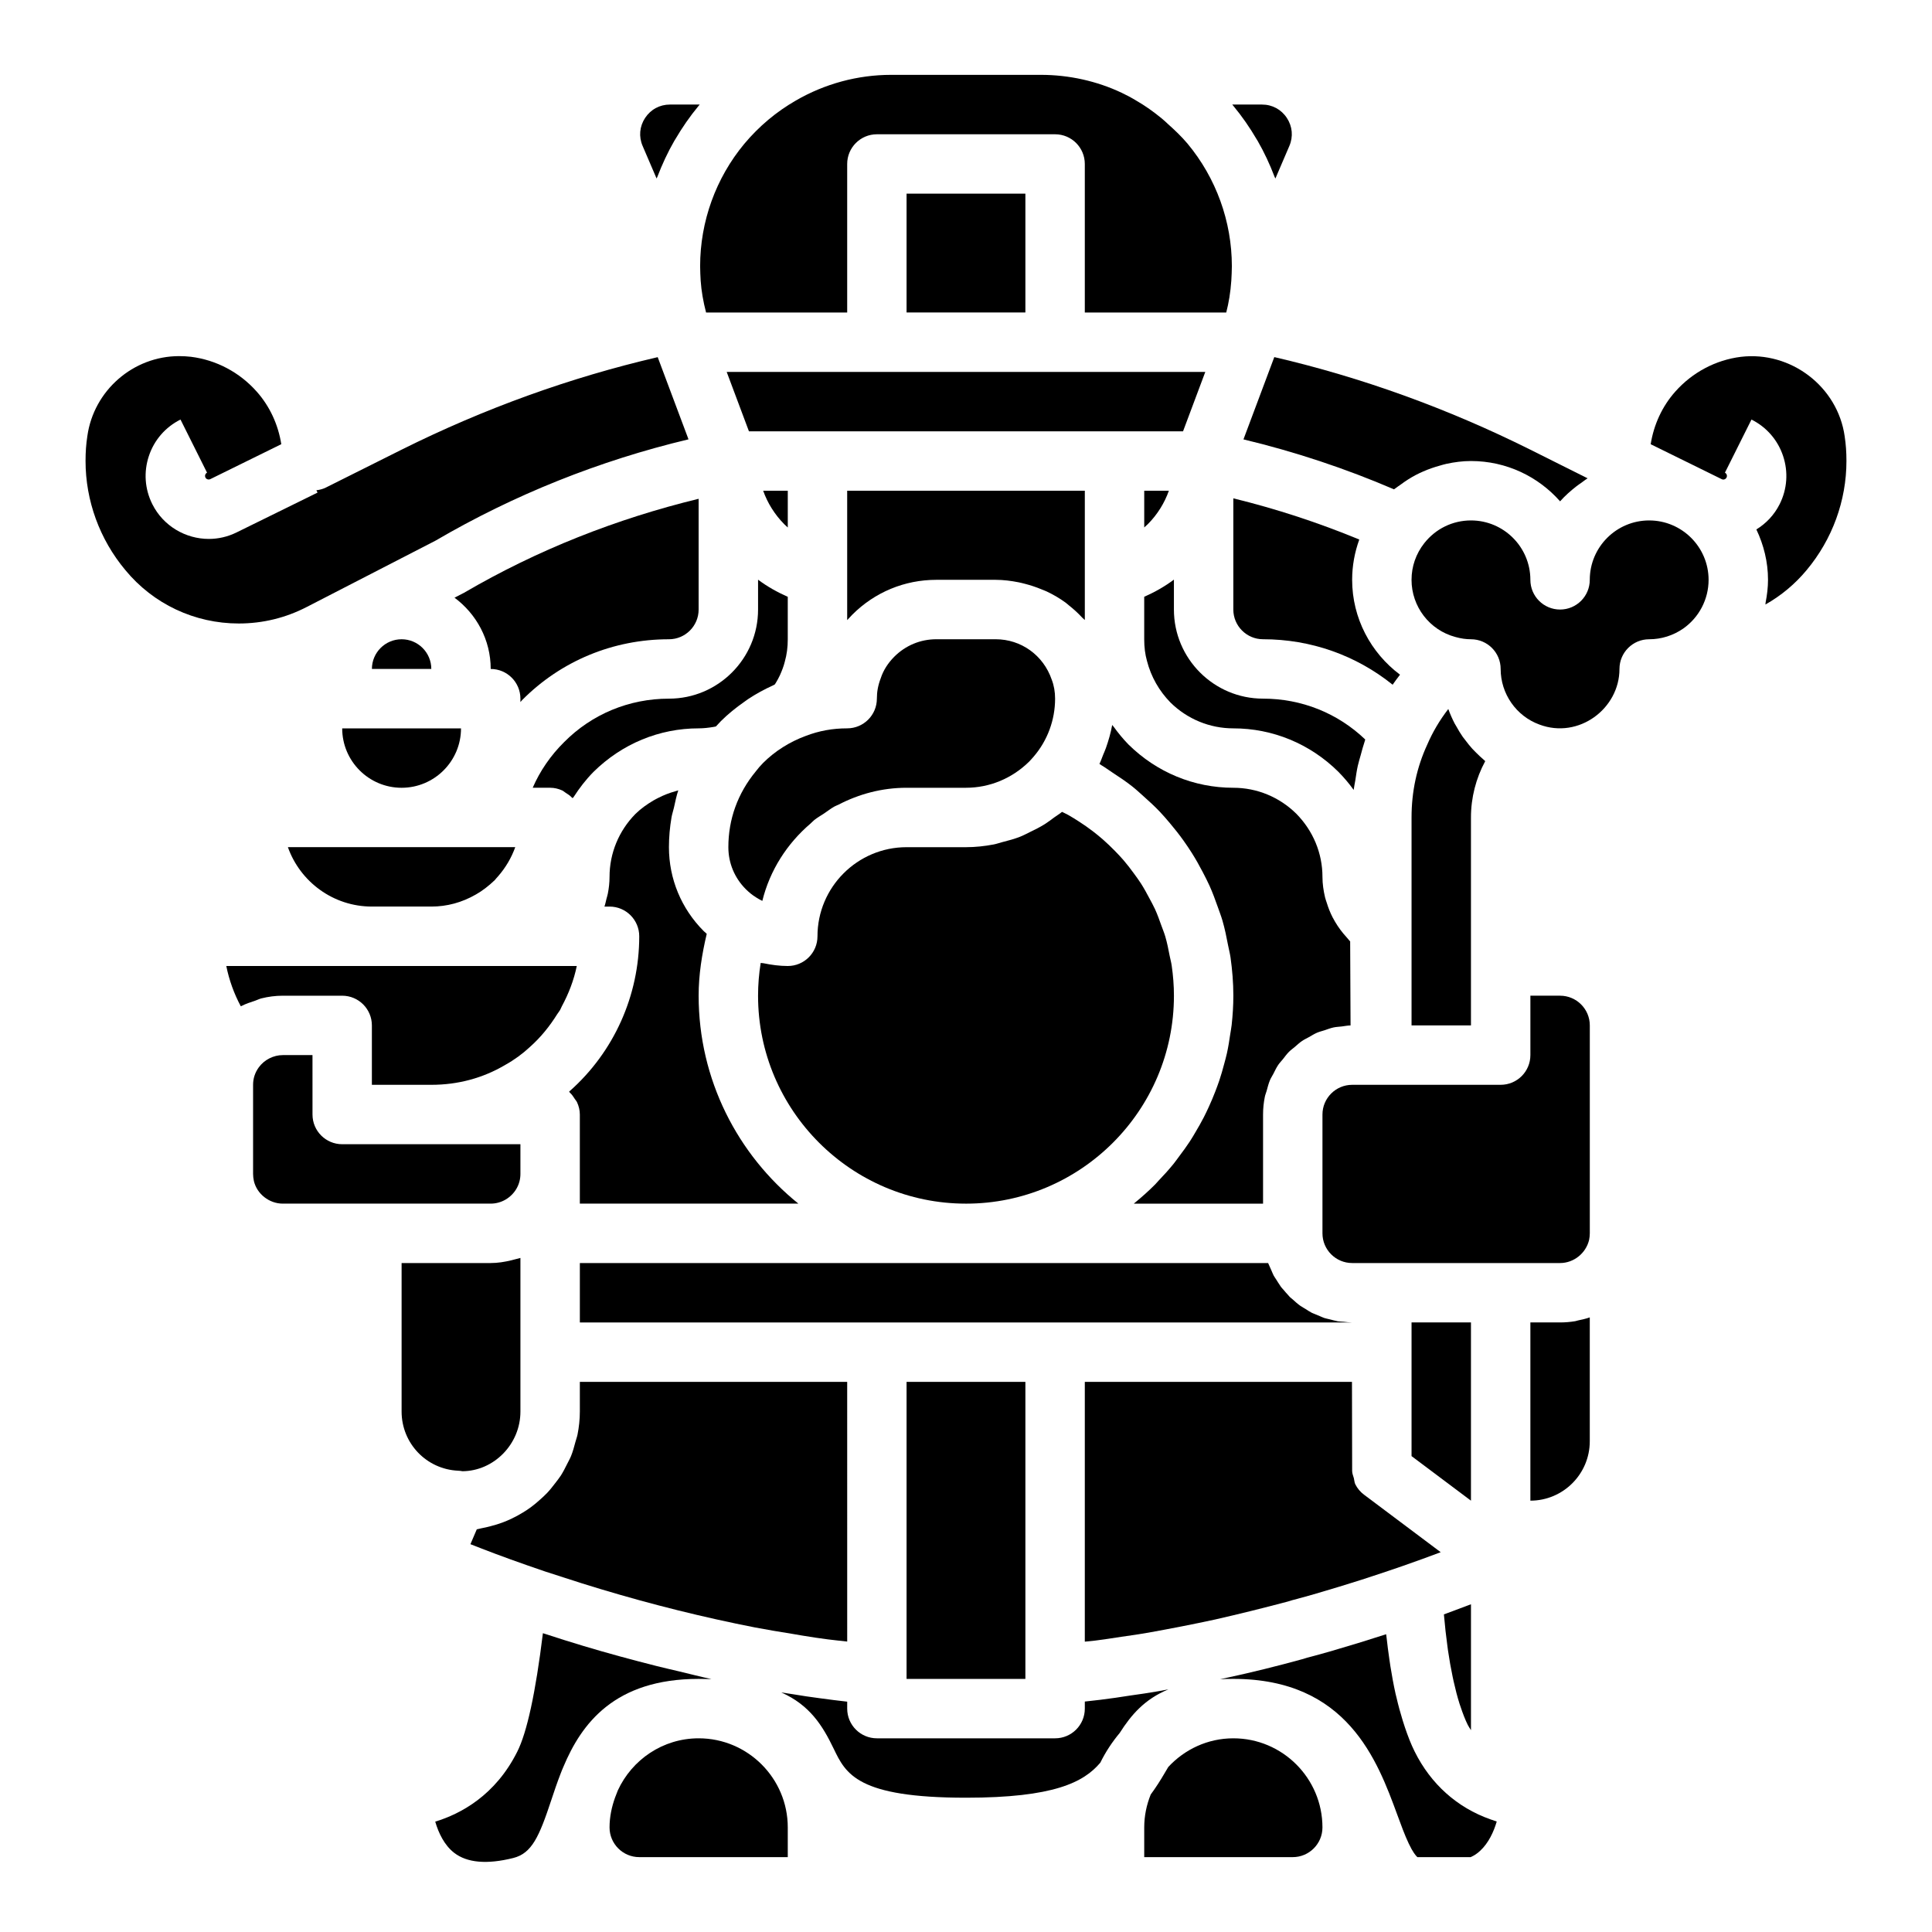
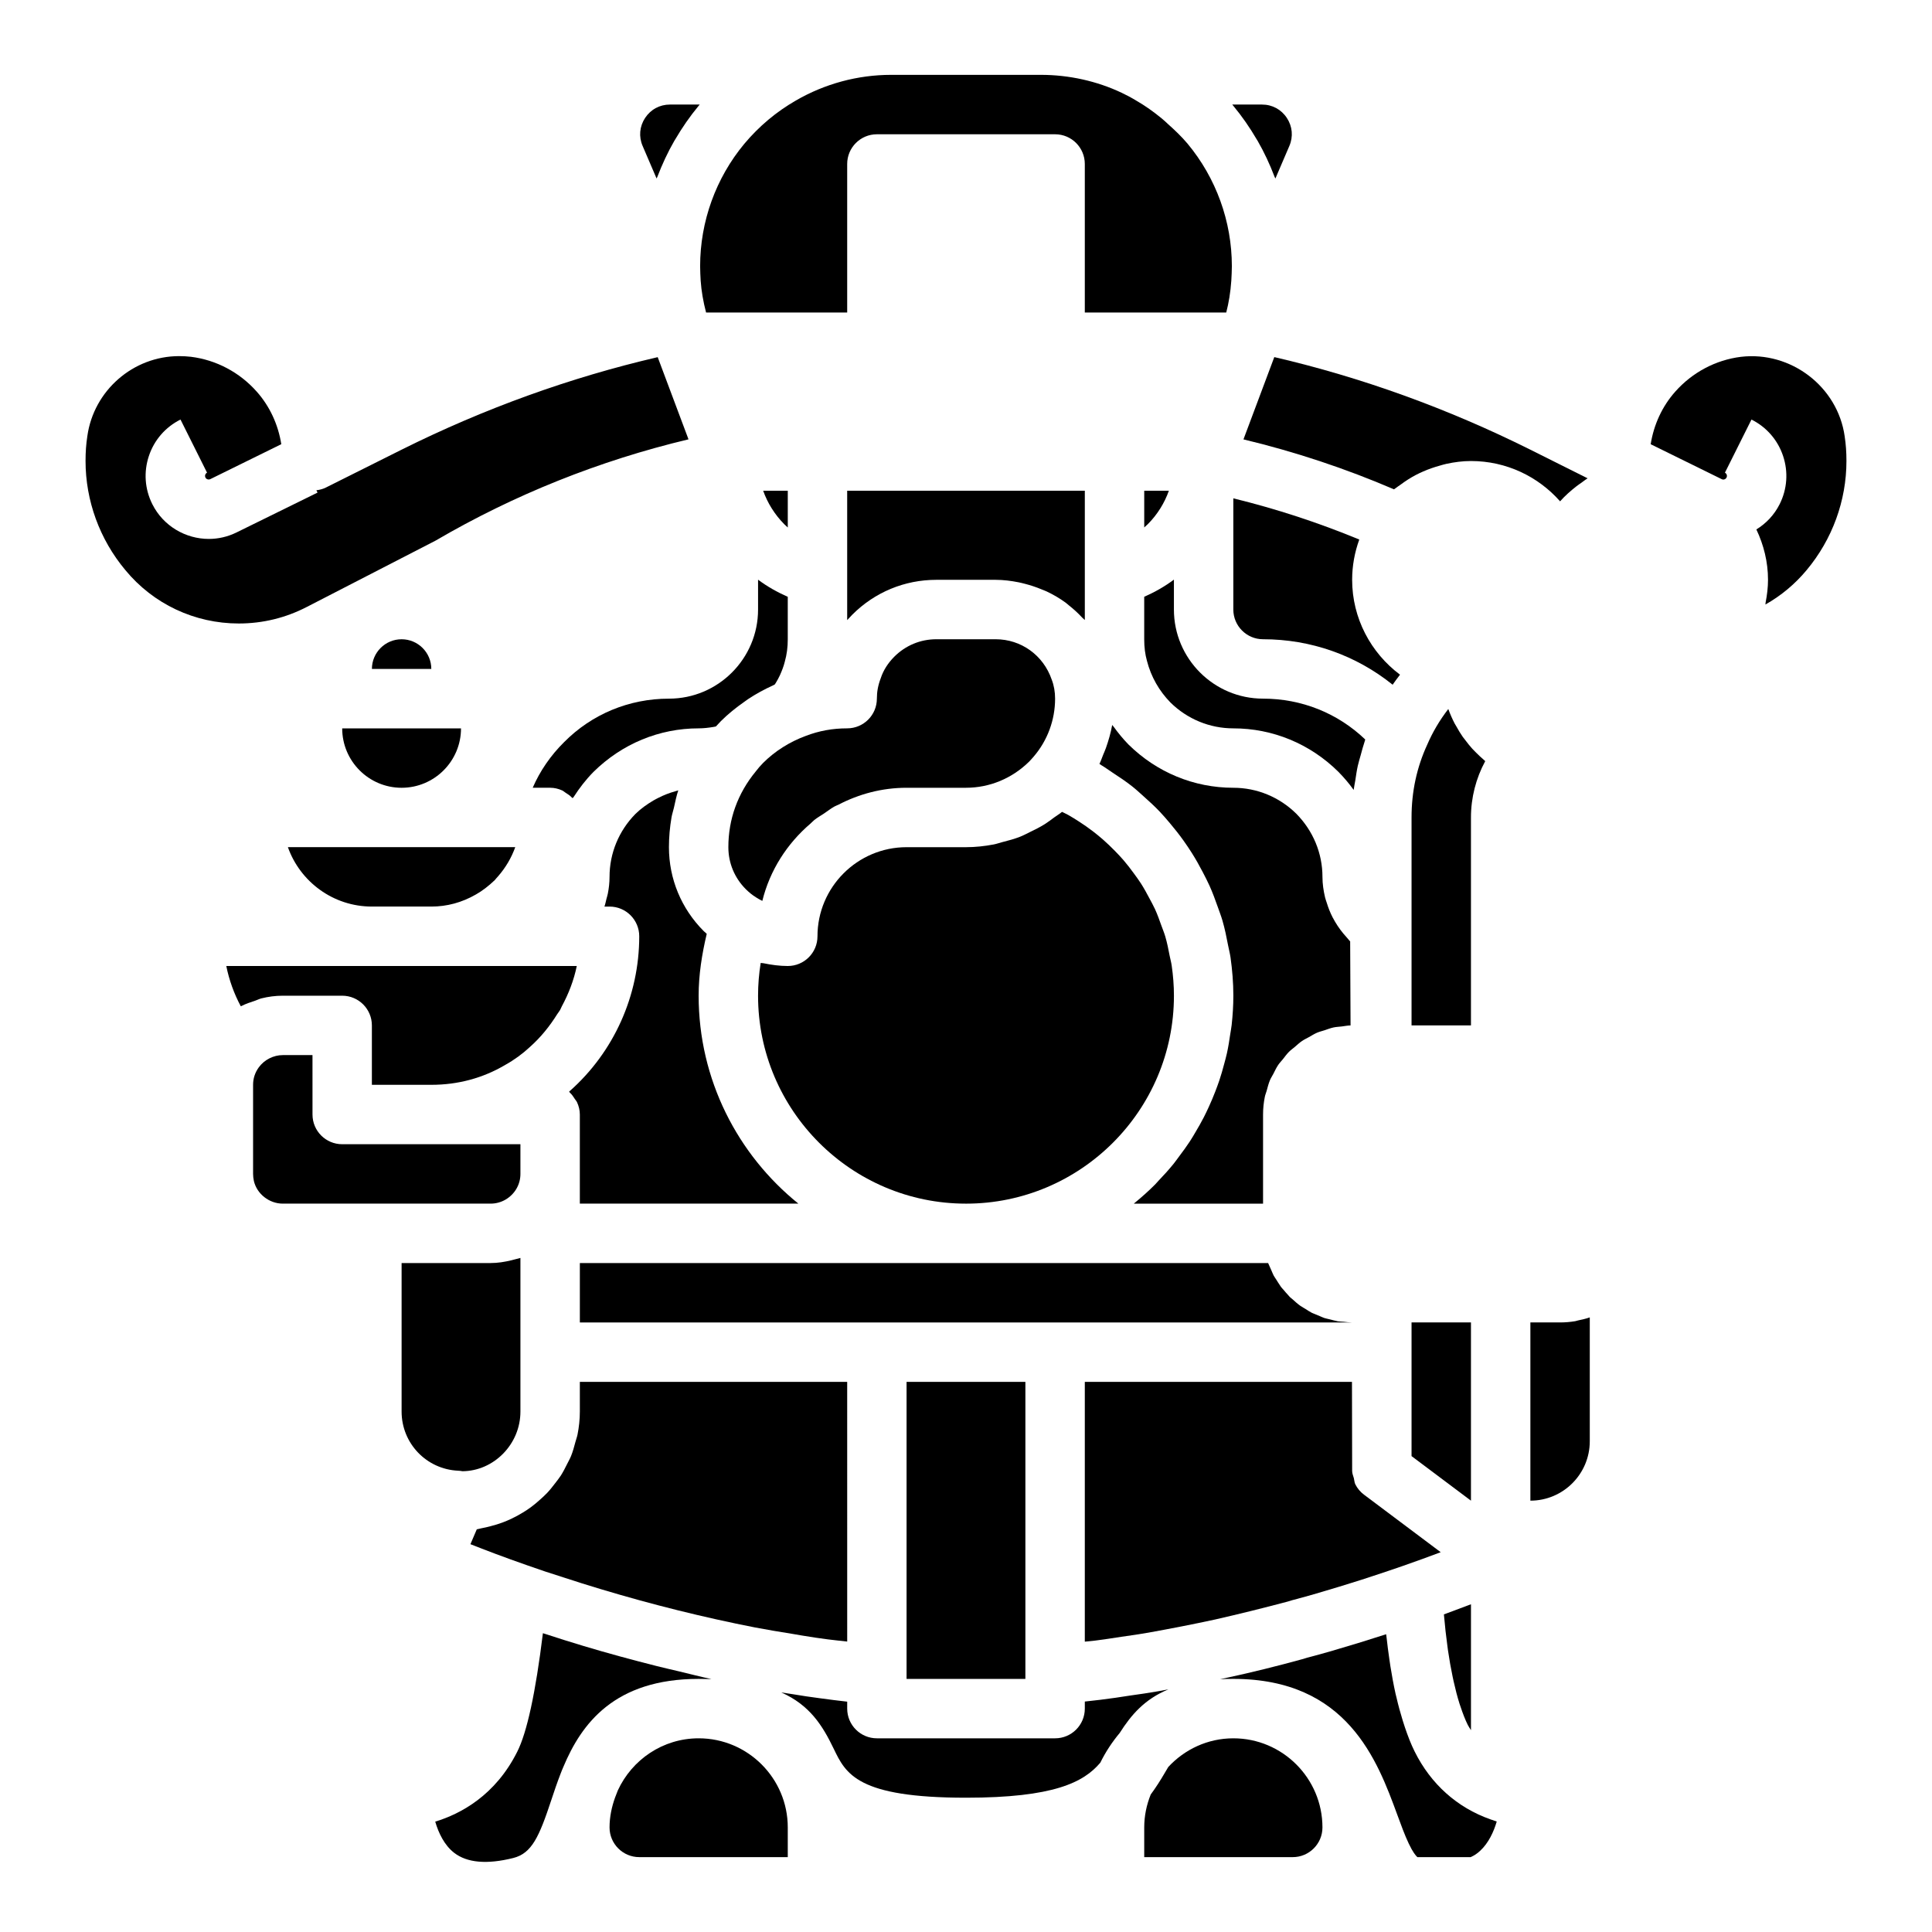
<svg xmlns="http://www.w3.org/2000/svg" fill="#000000" width="800px" height="800px" version="1.1" viewBox="144 144 512 512">
  <g>
-     <path d="m384.25 195.32h31.488v31.488h-31.488z" />
-     <path d="m336.58 242.56 5.898 15.742h115.04l5.898-15.742z" />
    <path d="m292.99 353.48c0.328 0.148 0.57 0.398 0.871 0.586 0.605 0.379 1.195 0.758 1.676 1.281 0.066 0.07 0.168 0.102 0.23 0.176 0.086-0.141 0.219-0.25 0.309-0.391 1.496-2.324 3.199-4.535 5.188-6.555 7.586-7.481 17.461-11.555 27.883-11.555 1.312 0 2.668-0.156 4.043-0.391 0.176-0.031 0.355-0.078 0.535-0.113 0.434-0.492 0.887-0.973 1.352-1.441 1.867-1.867 3.949-3.527 6.129-5.059 0.34-0.238 0.66-0.488 1.004-0.719 2.121-1.41 4.363-2.629 6.688-3.68 0.152-0.07 0.285-0.176 0.441-0.242 0.289-0.48 0.598-0.945 0.848-1.441 0.172-0.332 0.352-0.664 0.504-1 0.527-1.176 0.988-2.371 1.285-3.57 0.551-1.965 0.789-3.844 0.789-5.961v-11.246c-2.769-1.215-5.426-2.707-7.871-4.535v7.91c0 13.023-10.594 23.617-23.617 23.617-10.555 0-20.426 4.094-27.785 11.523-3.586 3.547-6.387 7.633-8.32 12.09h4.617c1.148 0 2.223 0.273 3.203 0.715z" />
    <path d="m242.56 384.25h15.742c4.156 0 8.129-1.078 11.816-3.203 1.691-0.957 3.363-2.234 5.012-3.816 0.148-0.211 0.688-0.801 0.859-0.992 2.012-2.305 3.551-4.93 4.555-7.731h-60.25c3.246 9.164 12.004 15.742 22.266 15.742z" />
    <path d="m344.28 348.44c-4.805 5.832-7.258 12.699-7.258 20.074 0 4.195 1.641 8.145 4.621 11.125 0.84 0.836 1.73 1.555 2.644 2.129 0.566 0.363 1.141 0.691 1.738 0.98 2-8.137 6.594-15.227 12.773-20.5 0.348-0.297 0.641-0.648 0.996-0.934 0.824-0.656 1.75-1.172 2.625-1.758 0.91-0.613 1.773-1.297 2.734-1.832 0.344-0.191 0.727-0.309 1.078-0.488 5.41-2.812 11.512-4.469 18.02-4.469h15.742c6.262 0 12.211-2.469 16.75-6.941 0.367-0.371 0.785-0.855 1.211-1.34 3.648-4.258 5.656-9.703 5.656-15.336 0-1.816-0.301-3.508-0.887-5.027-2.238-6.527-8.164-10.715-14.855-10.715h-15.742c-4.195 0-8.145 1.641-11.125 4.621-1.688 1.688-2.93 3.652-3.586 5.68-0.734 1.934-1.035 3.625-1.035 5.441 0 4.348-3.523 7.871-7.871 7.871-3.856 0-7.445 0.652-10.965 2-4.324 1.59-8.211 4.062-11.336 7.188-0.707 0.707-1.344 1.469-1.93 2.231z" />
    <path d="m448.26 282.83c2.477-2.516 4.348-5.516 5.5-8.781h-6.527v9.73c0.352-0.301 0.691-0.621 1.027-0.949z" />
    <path d="m351.84 282.93c0.305 0.297 0.613 0.582 0.93 0.859v-9.738h-6.519c1.16 3.277 3.055 6.305 5.59 8.879z" />
    <path d="m407.87 297.66c2.074 0 4.09 0.27 6.07 0.656 0.566 0.109 1.113 0.258 1.672 0.398 1.508 0.383 2.965 0.871 4.383 1.461 0.457 0.191 0.926 0.352 1.375 0.562 1.773 0.84 3.461 1.824 5.035 2.973 0.309 0.223 0.574 0.492 0.875 0.727 1.262 0.992 2.441 2.078 3.539 3.262 0.207 0.223 0.465 0.387 0.668 0.613v-34.27h-62.977v34.293c0.438-0.492 0.891-0.977 1.359-1.445 5.953-5.953 13.855-9.23 22.254-9.23z" />
    <path d="m250.43 313.41c-4.34 0-7.871 3.531-7.871 7.871h15.742c0-4.34-3.531-7.871-7.871-7.871z" />
    <path d="m533.82 494.46h-15.746v35.426l15.746 11.809z" />
    <path d="m533.82 415.74v-55.102c0-5.262 1.328-10.395 3.781-14.926-0.156-0.125-0.285-0.281-0.438-0.41-0.691-0.582-1.34-1.203-1.977-1.844-0.332-0.336-0.676-0.66-0.992-1.008-0.633-0.695-1.211-1.434-1.777-2.18-0.262-0.344-0.543-0.672-0.793-1.027-0.609-0.875-1.152-1.793-1.668-2.727-0.148-0.266-0.324-0.512-0.461-0.781-0.629-1.215-1.184-2.473-1.652-3.766-0.008-0.023-0.023-0.047-0.031-0.07-2.281 2.957-4.144 6.106-5.57 9.418-2.797 6.062-4.168 12.504-4.168 19.316v55.105z" />
    <path d="m294.82 433.3c0.086 0.074 0.125 0.191 0.211 0.27 0.535 0.484 0.926 1.07 1.312 1.684 0.191 0.301 0.438 0.543 0.586 0.871 0.449 0.988 0.734 2.07 0.734 3.231v23.613h57.906c-16.094-12.996-26.422-32.855-26.422-55.102 0-5.508 0.863-10.98 2.148-16.395-0.258-0.242-0.531-0.449-0.781-0.699-5.957-5.965-9.238-13.867-9.238-22.266 0-2.66 0.242-5.301 0.684-7.898 0.148-0.867 0.441-1.695 0.637-2.551 0.352-1.543 0.648-3.106 1.152-4.602-0.273 0.062-0.531 0.168-0.801 0.242-1.523 0.418-2.996 0.992-4.41 1.707-0.477 0.242-0.949 0.48-1.41 0.75-1.68 1-3.297 2.137-4.731 3.547-4.398 4.465-6.863 10.414-6.863 16.676 0 1.52-0.172 2.992-0.449 4.43-0.09 0.473-0.242 0.918-0.363 1.383-0.176 0.688-0.301 1.395-0.539 2.059h1.352c4.348 0 7.871 3.523 7.871 7.871 0 15.699-6.703 30.641-18.395 41-0.062 0.062-0.129 0.117-0.191 0.18z" />
    <path d="m473.53 260.44c13.68 3.281 27.047 7.715 39.895 13.238 0.133-0.113 0.285-0.188 0.418-0.297 0.402-0.332 0.844-0.59 1.262-0.898 1.32-0.988 2.695-1.875 4.148-2.637 0.621-0.328 1.25-0.609 1.891-0.895 1.398-0.617 2.836-1.117 4.316-1.527 0.633-0.176 1.246-0.379 1.891-0.512 2.106-0.449 4.262-0.738 6.473-0.738 9.395 0 17.844 4.137 23.617 10.684 1.293-1.465 2.758-2.758 4.297-3.961 0.445-0.348 0.906-0.656 1.367-0.98 0.547-0.383 1.055-0.816 1.625-1.164l-15.219-7.609c-21.891-10.91-44.668-19.137-67.809-24.512z" />
    <path d="m526.65 571.83c0.008 0.094 0.02 0.184 0.027 0.277 0.238 2.805 0.543 5.473 0.891 8.031 0.055 0.391 0.102 0.797 0.156 1.184 0.359 2.477 0.773 4.797 1.23 6.984 0.09 0.426 0.18 0.848 0.27 1.262 0.473 2.125 0.992 4.109 1.551 5.894 0.09 0.285 0.184 0.539 0.277 0.812 0.605 1.816 1.246 3.492 1.938 4.875 0.242 0.492 0.559 0.898 0.832 1.359v-33.363c-0.18 0.07-0.426 0.156-0.609 0.23-1.785 0.684-3.738 1.418-5.883 2.203-0.246 0.086-0.426 0.16-0.68 0.25z" />
    <path d="m498.54 494.16c-0.195-0.031-0.379-0.098-0.57-0.133-0.422-0.078-0.824-0.203-1.234-0.305-0.168-0.043-0.34-0.078-0.508-0.125-0.418-0.113-0.852-0.176-1.258-0.309-0.391-0.129-0.746-0.316-1.125-0.465-0.434-0.168-0.859-0.344-1.281-0.535-0.309-0.141-0.637-0.238-0.938-0.391-0.613-0.312-1.172-0.703-1.75-1.066-0.32-0.199-0.656-0.375-0.965-0.59-0.109-0.078-0.234-0.133-0.344-0.211-0.723-0.52-1.383-1.117-2.043-1.715-0.223-0.203-0.477-0.371-0.691-0.582-0.039-0.035-0.066-0.082-0.105-0.117-0.152-0.148-0.273-0.324-0.422-0.48-0.383-0.398-0.738-0.816-1.09-1.242-0.238-0.289-0.516-0.543-0.742-0.844-0.145-0.191-0.25-0.406-0.391-0.602-0.262-0.367-0.488-0.75-0.727-1.133-0.043-0.066-0.086-0.129-0.125-0.195-0.223-0.367-0.492-0.707-0.695-1.086-0.219-0.406-0.367-0.848-0.562-1.266-0.195-0.422-0.391-0.836-0.562-1.27-0.105-0.27-0.25-0.512-0.344-0.777h-182.4v15.742h204.59c-0.742-0.004-1.457-0.109-2.18-0.18-0.512-0.047-1.039-0.043-1.539-0.125z" />
    <path d="m503.17 537.35c-0.246-0.492-0.242-1.07-0.383-1.609-0.168-0.633-0.453-1.23-0.453-1.898l-0.047-23.637h-70.801v68.848c0.746-0.082 1.516-0.129 2.258-0.223 2.527-0.309 5.035-0.688 7.465-1.07 2.559-0.336 4.828-0.711 7.09-1.086 5.949-1.07 11.918-2.234 17.656-3.477h0.008c6.672-1.516 13.035-3.109 19.035-4.699 0.102-0.027 0.195-0.051 0.297-0.078 0.434-0.141 0.801-0.258 1.156-0.352 4.34-1.121 8.543-2.394 12.531-3.602l2.945-0.914c1.969-0.609 3.891-1.207 5.738-1.836 2.902-0.941 5.539-1.848 7.965-2.68 3.777-1.316 7.164-2.551 10.102-3.66 0.023-0.008 0.047-0.016 0.07-0.027l-20.312-15.234c-0.996-0.738-1.781-1.691-2.32-2.766z" />
    <path d="m384.25 588.93h31.488v-78.719h-31.488z" />
-     <path d="m282.36 329.54c10.285-10.383 24.129-16.129 38.914-16.129 4.34 0 7.871-3.531 7.871-7.871v-29.355c-21.793 5.301-42.695 13.527-62.152 24.895l-2.543 1.312c5.789 4.305 9.594 11.137 9.594 18.891 4.348 0 7.871 3.523 7.871 7.871v0.898c0.16-0.16 0.281-0.352 0.445-0.512z" />
    <path d="m250.43 352.77c8.684 0 15.742-7.062 15.742-15.742h-31.488c0.004 8.684 7.062 15.742 15.746 15.742z" />
    <path d="m400 462.98c30.387 0 55.105-24.719 55.105-55.105 0-2.707-0.215-5.375-0.594-7.996-0.125-0.871-0.367-1.703-0.535-2.559-0.332-1.727-0.668-3.453-1.16-5.125-0.289-0.988-0.688-1.926-1.031-2.891-0.527-1.48-1.051-2.961-1.703-4.383-0.449-0.988-0.984-1.926-1.492-2.883-0.699-1.32-1.41-2.637-2.215-3.891-0.598-0.938-1.262-1.828-1.918-2.727-0.863-1.18-1.746-2.344-2.703-3.453-0.734-0.855-1.516-1.672-2.305-2.481-1.016-1.043-2.07-2.051-3.172-3.016-0.855-0.75-1.738-1.469-2.644-2.164-1.168-0.898-2.383-1.742-3.633-2.551-0.961-0.621-1.93-1.23-2.938-1.797-0.52-0.293-1.082-0.527-1.613-0.805-0.656 0.555-1.395 0.969-2.078 1.477-0.832 0.617-1.648 1.246-2.519 1.793-1.266 0.793-2.586 1.449-3.922 2.09-0.867 0.418-1.707 0.883-2.598 1.23-1.516 0.598-3.086 1.012-4.668 1.414-0.781 0.199-1.535 0.484-2.332 0.633-2.398 0.457-4.848 0.723-7.332 0.723h-15.742c-13.023 0-23.617 10.594-23.617 23.617 0 4.348-3.523 7.871-7.871 7.871-2.188 0-4.32-0.297-6.418-0.73-0.246-0.051-0.512-0.031-0.758-0.086-0.465 2.883-0.699 5.785-0.699 8.688 0 30.383 24.719 55.105 55.105 55.105z" />
    <path d="m470.85 604.67c-6.82 0-12.926 2.949-17.238 7.59-0.289 0.484-0.574 0.961-0.883 1.488-1.168 2.012-2.402 3.953-3.777 5.816-1.086 2.703-1.719 5.637-1.719 8.723v7.871h39.359c4.34 0 7.871-3.531 7.871-7.871 0-13.023-10.59-23.617-23.613-23.617z" />
    <path d="m266.57 533.89c8.285-0.066 15.348-7.129 15.348-15.812v-40.711c-0.379 0.137-0.785 0.191-1.172 0.305-0.41 0.121-0.812 0.223-1.227 0.32-1.789 0.43-3.613 0.727-5.473 0.727h-23.617v39.359c0 8.418 6.586 15.301 14.988 15.676 0.387 0.016 0.773 0.062 1.152 0.137z" />
    <path d="m329.15 604.67c-9.508 0-17.672 5.68-21.414 13.797-0.254 0.621-0.5 1.262-0.742 1.914-0.887 2.484-1.457 5.117-1.457 7.906 0 4.34 3.531 7.871 7.871 7.871h39.359v-7.871c0-13.023-10.594-23.617-23.617-23.617z" />
    <path d="m539.07 626.18c-0.008-0.004-0.012-0.008-0.02-0.008-0.039-0.016-0.078-0.027-0.121-0.043-8.777-3.106-15.754-9.336-20.035-17.965-0.98-1.957-1.812-4.141-2.578-6.398-0.207-0.602-0.395-1.203-0.586-1.82-0.613-1.98-1.168-4.008-1.648-6.09-0.078-0.34-0.176-0.664-0.25-1.004-0.535-2.422-0.977-4.859-1.363-7.277-0.102-0.629-0.184-1.227-0.273-1.852-0.285-1.941-0.527-3.828-0.73-5.668-0.035-0.312-0.094-0.66-0.125-0.969-1.508 0.496-3.113 0.996-4.75 1.504l-2.668 0.836c-4.562 1.379-8.98 2.715-13.551 3.894-0.172 0.074-0.504 0.176-0.883 0.273-0.008 0-0.012 0.008-0.02 0.012-7.141 1.965-13.746 3.594-20.188 4.984-0.645 0.137-1.297 0.277-1.949 0.414 1.121-0.055 2.293-0.082 3.516-0.082 30.219 0 38.176 21.66 43.441 35.992 1.016 2.762 1.965 5.375 3.031 7.629 1.094 2.32 1.887 3.25 2.297 3.613h14.125c0.949-0.422 1.781-0.977 2.516-1.68 2.231-2.07 3.586-5.019 4.391-7.754-0.508-0.16-1.031-0.344-1.562-0.539-0.008-0.004-0.012 0-0.016-0.004z" />
    <path d="m332.55 588.98c-2.852-0.617-5.707-1.359-8.562-2.039-1.988-0.473-3.973-0.918-5.953-1.418-6.512-1.648-13.02-3.402-19.492-5.352-3.477-1.055-6.848-2.094-9.98-3.141-0.227-0.074-0.457-0.141-0.688-0.215-1.934 15.75-4.215 26.297-6.801 31.406-5.777 11.551-14.93 16.453-21.734 18.531 0.875 3.008 2.422 6.258 5.031 8.273 3.422 2.641 8.684 3.102 15.637 1.367 4.949-1.242 6.879-5.648 10.109-15.41 0.711-2.148 1.496-4.492 2.426-6.887 0.246-0.637 0.488-1.27 0.77-1.887 4.75-11.32 13.445-23.285 35.836-23.285 1.18 0 2.312 0.02 3.402 0.055z" />
    <path d="m450.98 592.19c-2.555 0.422-5.008 0.832-7.547 1.156-2.398 0.379-5.082 0.785-7.773 1.109-1.375 0.176-2.766 0.332-4.172 0.473v1.871c0 4.348-3.523 7.871-7.871 7.871h-47.23c-4.348 0-7.871-3.523-7.871-7.871v-1.84c-2.434-0.273-4.848-0.582-7.219-0.906-2.43-0.328-4.812-0.656-7.195-1.07-1.004-0.145-2.019-0.301-3.039-0.465 7.594 3.387 10.949 8.836 13.879 14.914 3.211 6.676 6.254 12.98 35.059 12.98 23.211 0 31.191-4.066 35.598-9.293 1.395-2.848 3.129-5.461 5.141-7.875 3.031-4.777 6.613-8.965 12.898-11.543-0.887 0.168-1.77 0.324-2.656 0.488z" />
    <path d="m561.48 494.12c-1.316 0.223-2.668 0.34-4.043 0.34h-7.871v47.23c8.684 0 15.742-7.062 15.742-15.742v-32.824c-0.992 0.348-2.031 0.582-3.074 0.797-0.254 0.055-0.496 0.152-0.754 0.199z" />
    <path d="m632.86 259.64c-1.855-13.203-14.305-22.648-27.512-21.074-6.652 0.828-12.848 4.102-17.387 9.219-3.477 3.91-5.688 8.754-6.512 13.938l18.82 9.258c0.477 0.25 1.047 0.043 1.285-0.43 0.23-0.465 0.043-1.047-0.43-1.281l7.035-14.082c3.992 1.996 6.969 5.422 8.379 9.656 1.41 4.231 1.09 8.762-0.902 12.75-1.438 2.875-3.617 5.141-6.18 6.715 1.926 4.062 3.086 8.559 3.086 13.352 0 2.027-0.25 4.012-0.629 5.969-0.035 0.188-0.02 0.387-0.059 0.574 4.121-2.32 7.832-5.398 10.922-9.121 6.812-8.152 10.551-18.406 10.551-28.91 0-2.383-0.148-4.453-0.469-6.531z" />
-     <path d="m581.05 281.92c-8.684 0-15.742 7.062-15.742 15.742 0 4.348-3.523 7.871-7.871 7.871s-7.871-3.523-7.871-7.871c0-8.684-7.062-15.742-15.742-15.742-4.856 0-9.367 2.203-12.387 6.043-2.199 2.801-3.363 6.156-3.363 9.703 0 7.094 4.781 13.324 11.629 15.145 1.48 0.41 2.793 0.598 4.117 0.598 4.348 0 7.871 3.523 7.871 7.871 0 6.57 4.121 12.484 10.258 14.727 10.414 3.926 21.234-4.203 21.23-14.727 0-4.348 3.523-7.871 7.871-7.871 3.231 0 6.356-0.984 9.035-2.84 4.199-2.953 6.711-7.773 6.711-12.902 0-8.684-7.062-15.746-15.746-15.746z" />
-     <path d="m557.44 407.87h-7.871v15.742c0 4.348-3.523 7.871-7.871 7.871h-31.879l-7.481 0.004c-4.34 0-7.871 3.531-7.871 7.871v31.488c0 4.34 3.531 7.871 7.871 7.871h55.102c3.617 0 6.848-2.582 7.691-6.137 0.109-0.531 0.184-1.148 0.184-1.734v-55.105c0-4.34-3.535-7.871-7.875-7.871z" />
    <path d="m497.41 416.28c0.703-0.148 1.445-0.172 2.172-0.258 0.777-0.09 1.531-0.262 2.328-0.273l-0.102-22.262c-0.254-0.242-0.438-0.539-0.68-0.793-0.117-0.121-0.211-0.258-0.328-0.379-1.145-1.242-2.133-2.586-2.984-4.027-0.227-0.383-0.438-0.762-0.645-1.152-0.641-1.242-1.152-2.531-1.562-3.871-0.148-0.477-0.332-0.938-0.449-1.422-0.418-1.773-0.695-3.59-0.695-5.457 0-6.262-2.469-12.211-6.941-16.75-4.461-4.398-10.41-6.867-16.672-6.867-10.426 0-20.301-4.074-27.805-11.477-1.445-1.477-2.731-3.062-3.922-4.703-0.117-0.16-0.27-0.297-0.383-0.461-0.375 2.074-0.957 4.094-1.652 6.07-0.215 0.613-0.484 1.195-0.73 1.797-0.332 0.816-0.609 1.66-0.996 2.453 0.199 0.113 0.375 0.262 0.57 0.379 0.98 0.574 1.871 1.254 2.82 1.871 1.844 1.203 3.672 2.418 5.379 3.777 1.02 0.809 1.953 1.691 2.922 2.551 1.496 1.328 2.961 2.672 4.332 4.117 0.93 0.98 1.797 2 2.668 3.031 1.25 1.477 2.441 2.984 3.562 4.555 0.793 1.109 1.547 2.234 2.277 3.387 1.027 1.633 1.969 3.309 2.859 5.027 0.621 1.199 1.242 2.387 1.797 3.621 0.82 1.824 1.508 3.699 2.176 5.598 0.426 1.215 0.891 2.402 1.25 3.644 0.617 2.129 1.059 4.312 1.477 6.508 0.207 1.082 0.492 2.137 0.652 3.234 0.465 3.32 0.746 6.695 0.746 10.125 0 2.625-0.168 5.211-0.449 7.762-0.09 0.84-0.262 1.656-0.383 2.488-0.246 1.695-0.512 3.387-0.879 5.039-0.211 0.957-0.48 1.891-0.73 2.832-0.395 1.492-0.812 2.973-1.305 4.422-0.324 0.961-0.68 1.902-1.043 2.848-0.535 1.391-1.109 2.758-1.73 4.102-0.422 0.918-0.852 1.828-1.312 2.723-0.684 1.332-1.422 2.625-2.184 3.906-0.496 0.836-0.98 1.672-1.512 2.484-0.867 1.328-1.805 2.602-2.758 3.867-0.52 0.688-1.004 1.398-1.547 2.07-1.277 1.57-2.633 3.07-4.035 4.527-0.285 0.297-0.543 0.625-0.832 0.918-1.715 1.723-3.527 3.344-5.41 4.883-0.09 0.074-0.168 0.16-0.258 0.234h34.238v-23.617c0-1.617 0.164-3.199 0.477-4.727 0.105-0.523 0.324-1.004 0.465-1.512 0.27-0.98 0.512-1.973 0.902-2.898 0.242-0.57 0.59-1.078 0.875-1.629 0.414-0.801 0.785-1.621 1.285-2.363 0.367-0.551 0.836-1.016 1.246-1.531 0.527-0.66 1.016-1.352 1.613-1.953 0.477-0.48 1.035-0.863 1.547-1.301 0.629-0.535 1.227-1.109 1.914-1.578 0.57-0.391 1.207-0.672 1.809-1.012 0.719-0.402 1.406-0.848 2.164-1.176 0.645-0.277 1.34-0.438 2.012-0.656 0.789-0.266 1.555-0.57 2.379-0.746z" />
    <path d="m277.94 461.93c2.492-1.457 3.977-4.004 3.977-6.828v-7.871h-47.23c-4.348 0-7.871-3.523-7.871-7.871v-0.707l-0.004-15.039h-7.871c-2.481 0-4.918 1.25-6.367 3.258-1.004 1.391-1.504 2.934-1.504 4.617v23.617c0 0.59 0.074 1.211 0.219 1.906 0.805 3.383 4.035 5.965 7.652 5.965h55.105c1.359 0 2.738-0.375 3.894-1.047z" />
    <path d="m503.17 350.81c0.199-1.293 0.375-2.594 0.66-3.863 0.211-0.957 0.512-1.883 0.77-2.824 0.332-1.215 0.645-2.438 1.051-3.625 0.059-0.172 0.09-0.352 0.152-0.523-7.297-6.992-16.871-10.828-27.086-10.828-13.023 0-23.617-10.594-23.617-23.617v-7.922c-2.461 1.836-5.109 3.332-7.871 4.543v11.254c0 2.117 0.238 3.996 0.73 5.742 1.082 4.199 3.223 7.953 6.231 11.027 4.445 4.379 10.395 6.848 16.656 6.848 10.426 0 20.301 4.074 27.805 11.477 1.504 1.523 2.867 3.141 4.09 4.836 0.098-0.855 0.297-1.68 0.43-2.523z" />
    <path d="m470.8 171.99c0.004 0.004 0.004 0.008 0.008 0.012s0.004 0.008 0.008 0.008c0.004 0.004 0.004 0.008 0.008 0.012 2.336 2.816 4.406 5.812 6.231 8.941 0.074 0.125 0.16 0.242 0.23 0.367 1.754 3.043 3.227 6.223 4.477 9.492 0.062 0.168 0.168 0.316 0.23 0.484l3.699-8.625c1.062-2.477 0.82-5.18-0.664-7.43-1.484-2.254-3.879-3.543-6.574-3.543h-7.891c0.074 0.09 0.152 0.18 0.227 0.27 0.004 0.004 0.008 0.004 0.012 0.012z" />
    <path d="m292.61 535.06c-0.445 0.688-0.953 1.312-1.449 1.961-0.684 0.898-1.371 1.777-2.144 2.598-0.574 0.609-1.195 1.164-1.816 1.727-0.816 0.742-1.652 1.449-2.543 2.102-0.688 0.504-1.398 0.961-2.125 1.406-0.938 0.574-1.895 1.098-2.891 1.57-0.781 0.375-1.566 0.715-2.383 1.023-1.039 0.395-2.102 0.711-3.191 0.992-0.852 0.223-1.691 0.434-2.566 0.586-0.391 0.066-0.754 0.211-1.148 0.262l-1.684 3.938c3.75 1.492 8.863 3.441 15.051 5.598 3.039 1.086 6.242 2.156 9.676 3.227 3.152 1.047 6.387 2.047 9.703 3.051 13.629 4.106 27.441 7.539 41.031 10.199 3.199 0.602 6.566 1.172 9.918 1.703 0.863 0.148 1.715 0.301 2.582 0.441 2.379 0.41 4.547 0.711 6.785 1.008 1.672 0.23 3.402 0.367 5.102 0.574l-0.004-68.82h-70.848v7.871c0 2.09-0.227 4.121-0.617 6.098-0.129 0.66-0.375 1.27-0.543 1.91-0.34 1.285-0.684 2.566-1.176 3.785-0.293 0.723-0.684 1.387-1.027 2.086-0.531 1.062-1.055 2.113-1.691 3.106z" />
    <path d="m515.02 322.8c-7.75-5.793-12.688-14.988-12.688-25.137 0-3.703 0.664-7.289 1.891-10.68-10.801-4.469-21.961-8.125-33.379-10.918v29.469c0 4.34 3.531 7.871 7.871 7.871 12.688 0 24.664 4.258 34.348 12.051 0.609-0.906 1.293-1.777 1.957-2.656z" />
    <path d="m329.69 218.44v0.004c0.18 2.641 0.676 5.488 1.426 8.371h37.398v-39.359c0-4.348 3.523-7.871 7.871-7.871h47.23c4.348 0 7.871 3.523 7.871 7.871v39.359h37.48c0.664-2.531 1.137-5.402 1.344-8.43 0.066-1.266 0.145-2.59 0.145-3.852 0-11.82-4.164-23.34-11.723-32.438-1.609-1.918-3.41-3.621-5.25-5.262-0.457-0.402-0.926-0.898-1.391-1.258-0.105-0.094-0.164-0.137-0.262-0.223-2.117-1.727-4.332-3.324-6.703-4.684-1.371-0.832-2.613-1.484-3.859-2.074-6.562-3.109-13.969-4.758-21.43-4.758h-39.676c-8.844 0-17.578 2.356-25.254 6.809-5.184 2.977-9.766 6.828-13.66 11.473-7.543 9.074-11.703 20.594-11.703 32.414 0 1.281 0.078 2.625 0.145 3.902v0.004z" />
    <path d="m213.27 408.58c1.84-0.457 3.738-0.707 5.668-0.707h15.742c4.348 0 7.871 3.523 7.871 7.871v15.742h15.742c7.086 0 13.68-1.777 19.609-5.281 2.398-1.336 4.574-2.93 6.484-4.707 0.004-0.004 0.012-0.008 0.016-0.016 2.891-2.562 5.277-5.531 7.266-8.719 0.234-0.375 0.531-0.711 0.75-1.09 0.184-0.316 0.297-0.668 0.469-0.988 1.816-3.359 3.195-6.938 3.965-10.688l-14.938 0.004h-77.945c0.75 3.731 2.043 7.312 3.84 10.672 0.059-0.031 0.129-0.043 0.188-0.074 1.141-0.598 2.371-0.988 3.598-1.395 0.57-0.191 1.094-0.48 1.676-0.625z" />
    <path d="m225.32 304.84 34.098-17.562c20.777-12.148 43.379-21.211 67.043-26.848l-3.539-9.445-4.625-12.336c-23.188 5.383-45.973 13.609-67.824 24.496l-20.141 10.074c-0.789 0.395-1.633 0.594-2.484 0.707l0.305 0.617-21.484 10.566c-2.356 1.16-4.863 1.711-7.328 1.711-6.133 0-12.062-3.391-14.98-9.223-2-3.996-2.316-8.527-0.906-12.758 1.41-4.231 4.387-7.66 8.379-9.656l7.035 14.082c-0.473 0.234-0.66 0.816-0.426 1.289 0.227 0.461 0.809 0.645 1.277 0.426l18.824-9.262c-0.824-5.18-3.035-10.027-6.512-13.938-4.539-5.117-10.73-8.391-17.434-9.227-0.992-0.117-2.086-0.176-3.129-0.176-12.168 0-22.625 9.102-24.32 21.172-0.336 2.172-0.48 4.242-0.48 6.625 0 10.5 3.738 20.758 10.527 28.879 7.426 9.027 18.383 14.18 30.094 14.18 6.328-0.004 12.395-1.48 18.031-4.394z" />
    <path d="m318 191.3c0.059-0.152 0.152-0.293 0.211-0.445 1.254-3.281 2.734-6.481 4.492-9.531 0.066-0.117 0.148-0.223 0.215-0.34 1.832-3.133 3.902-6.141 6.242-8.957 0.086-0.105 0.18-0.215 0.27-0.32h-7.891c-2.695 0-5.09 1.293-6.574 3.539-1.484 2.25-1.727 4.953-0.664 7.43z" />
  </g>
</svg>